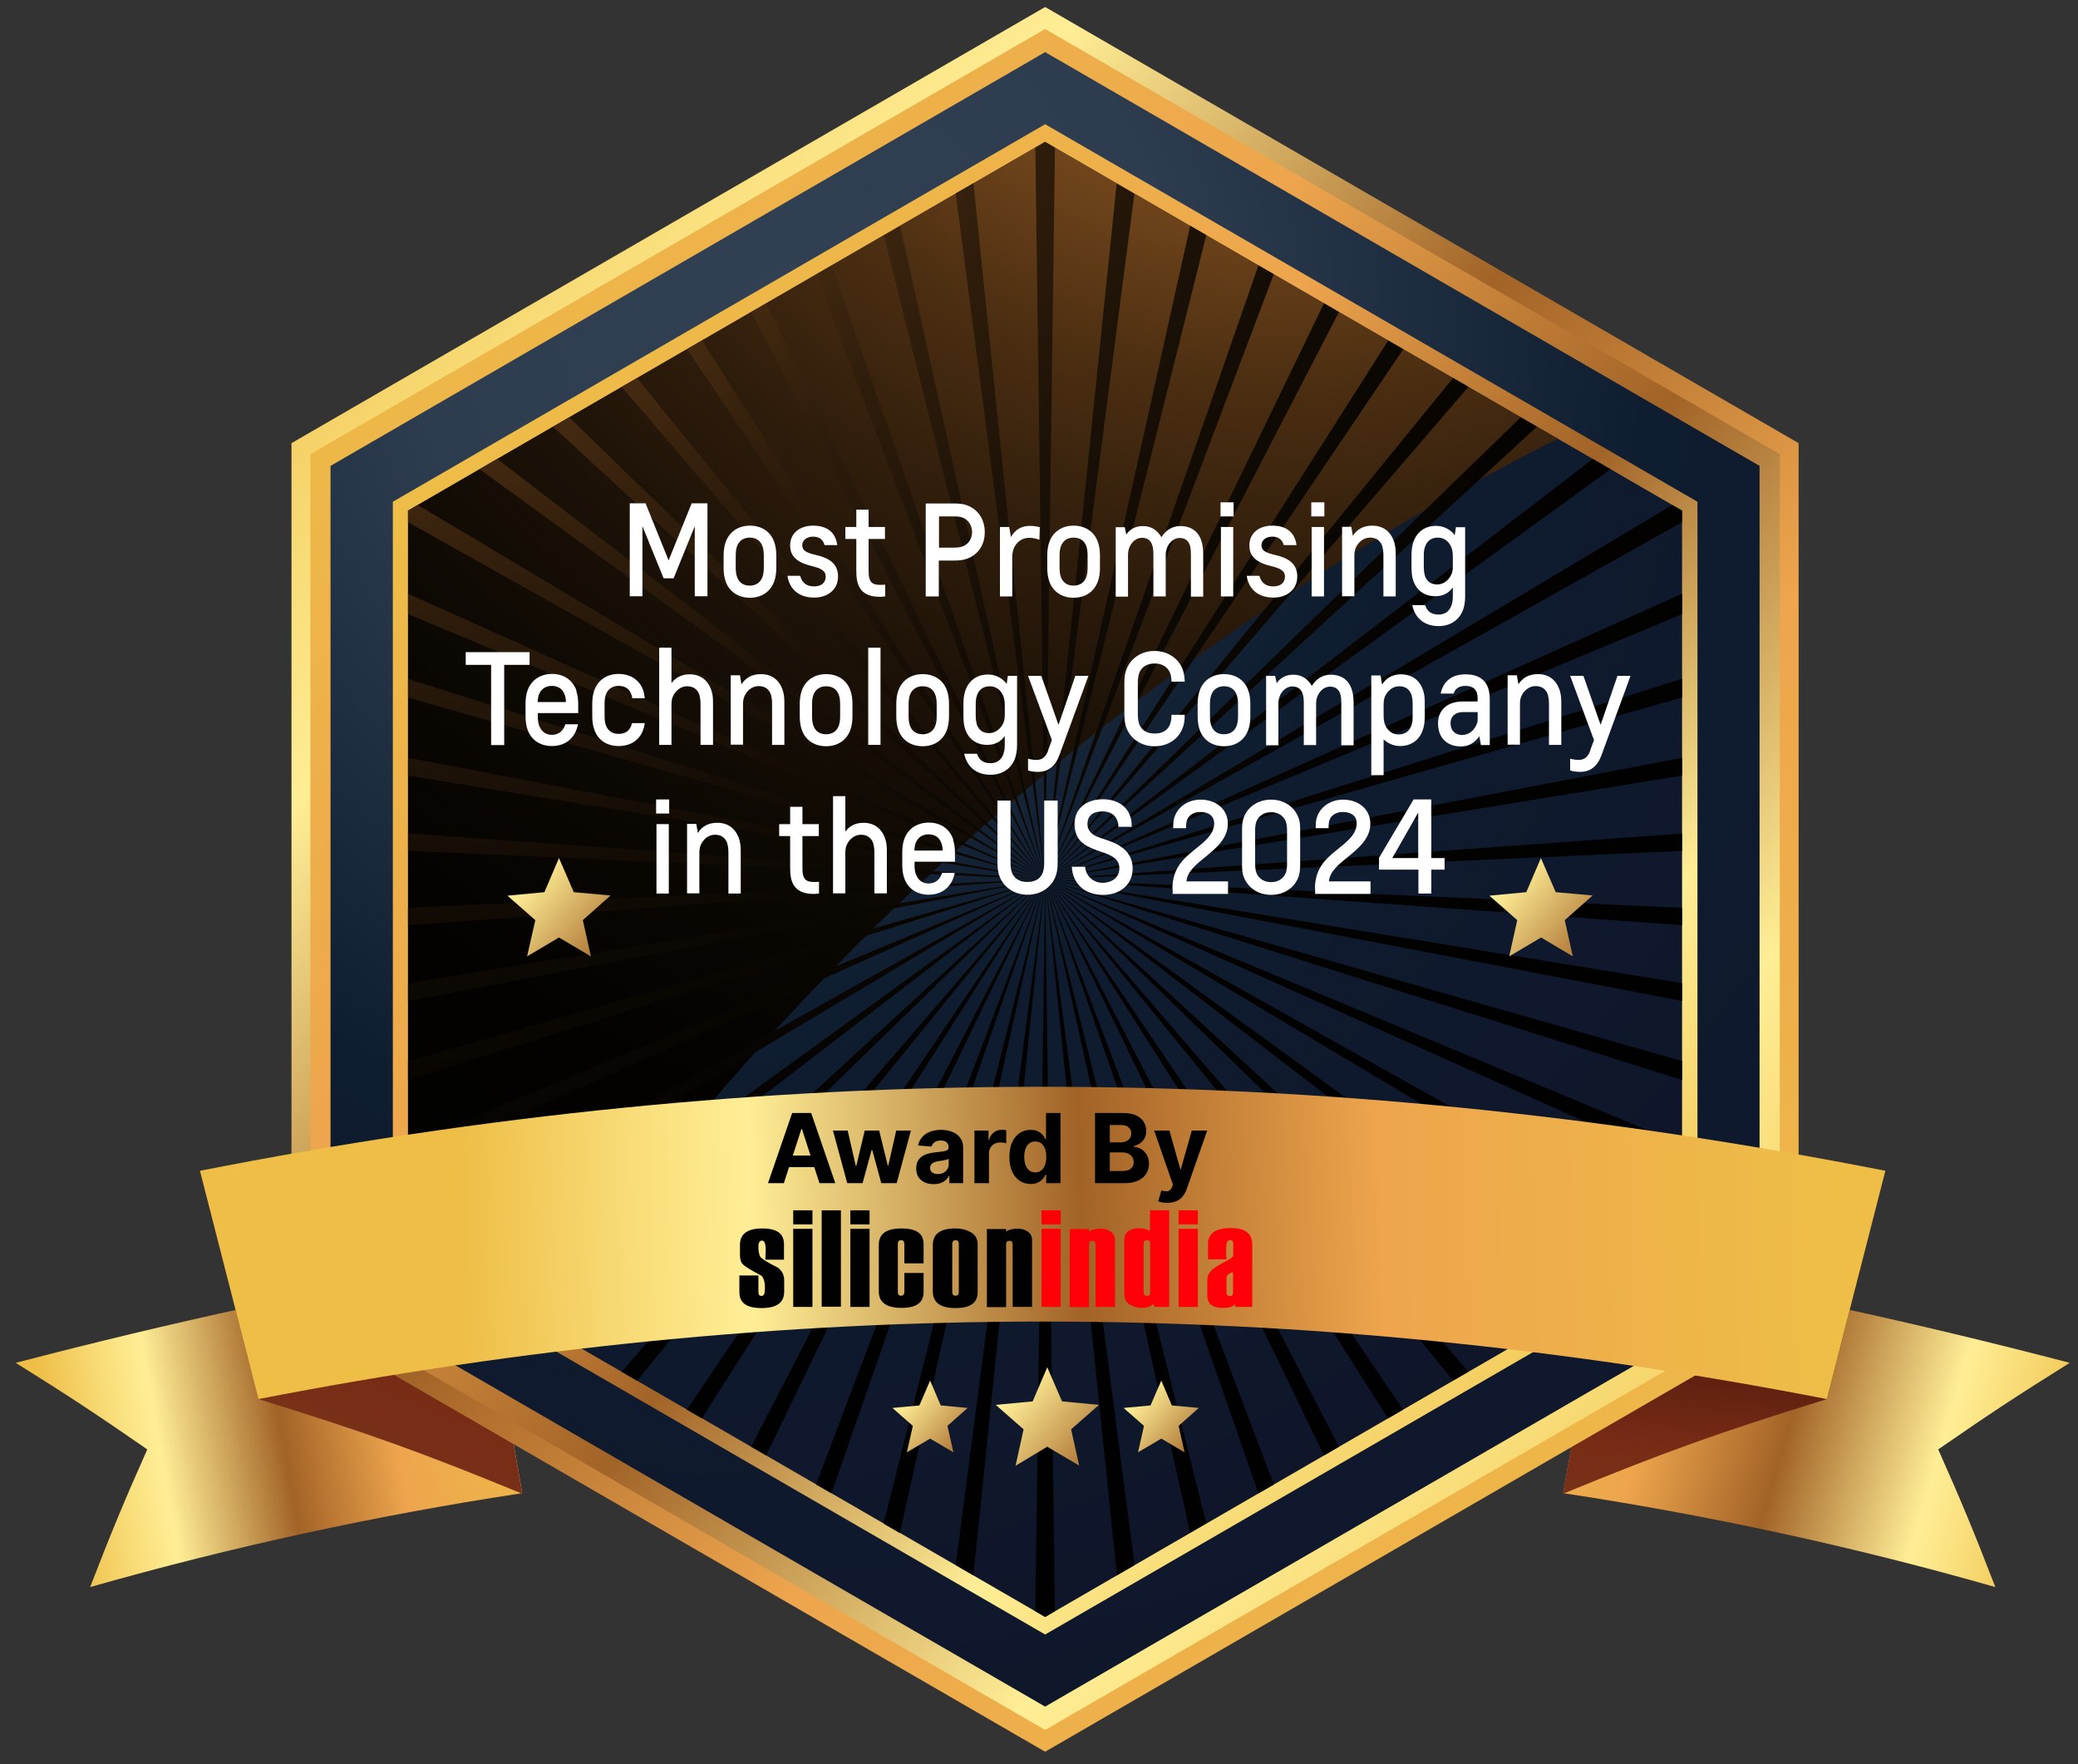
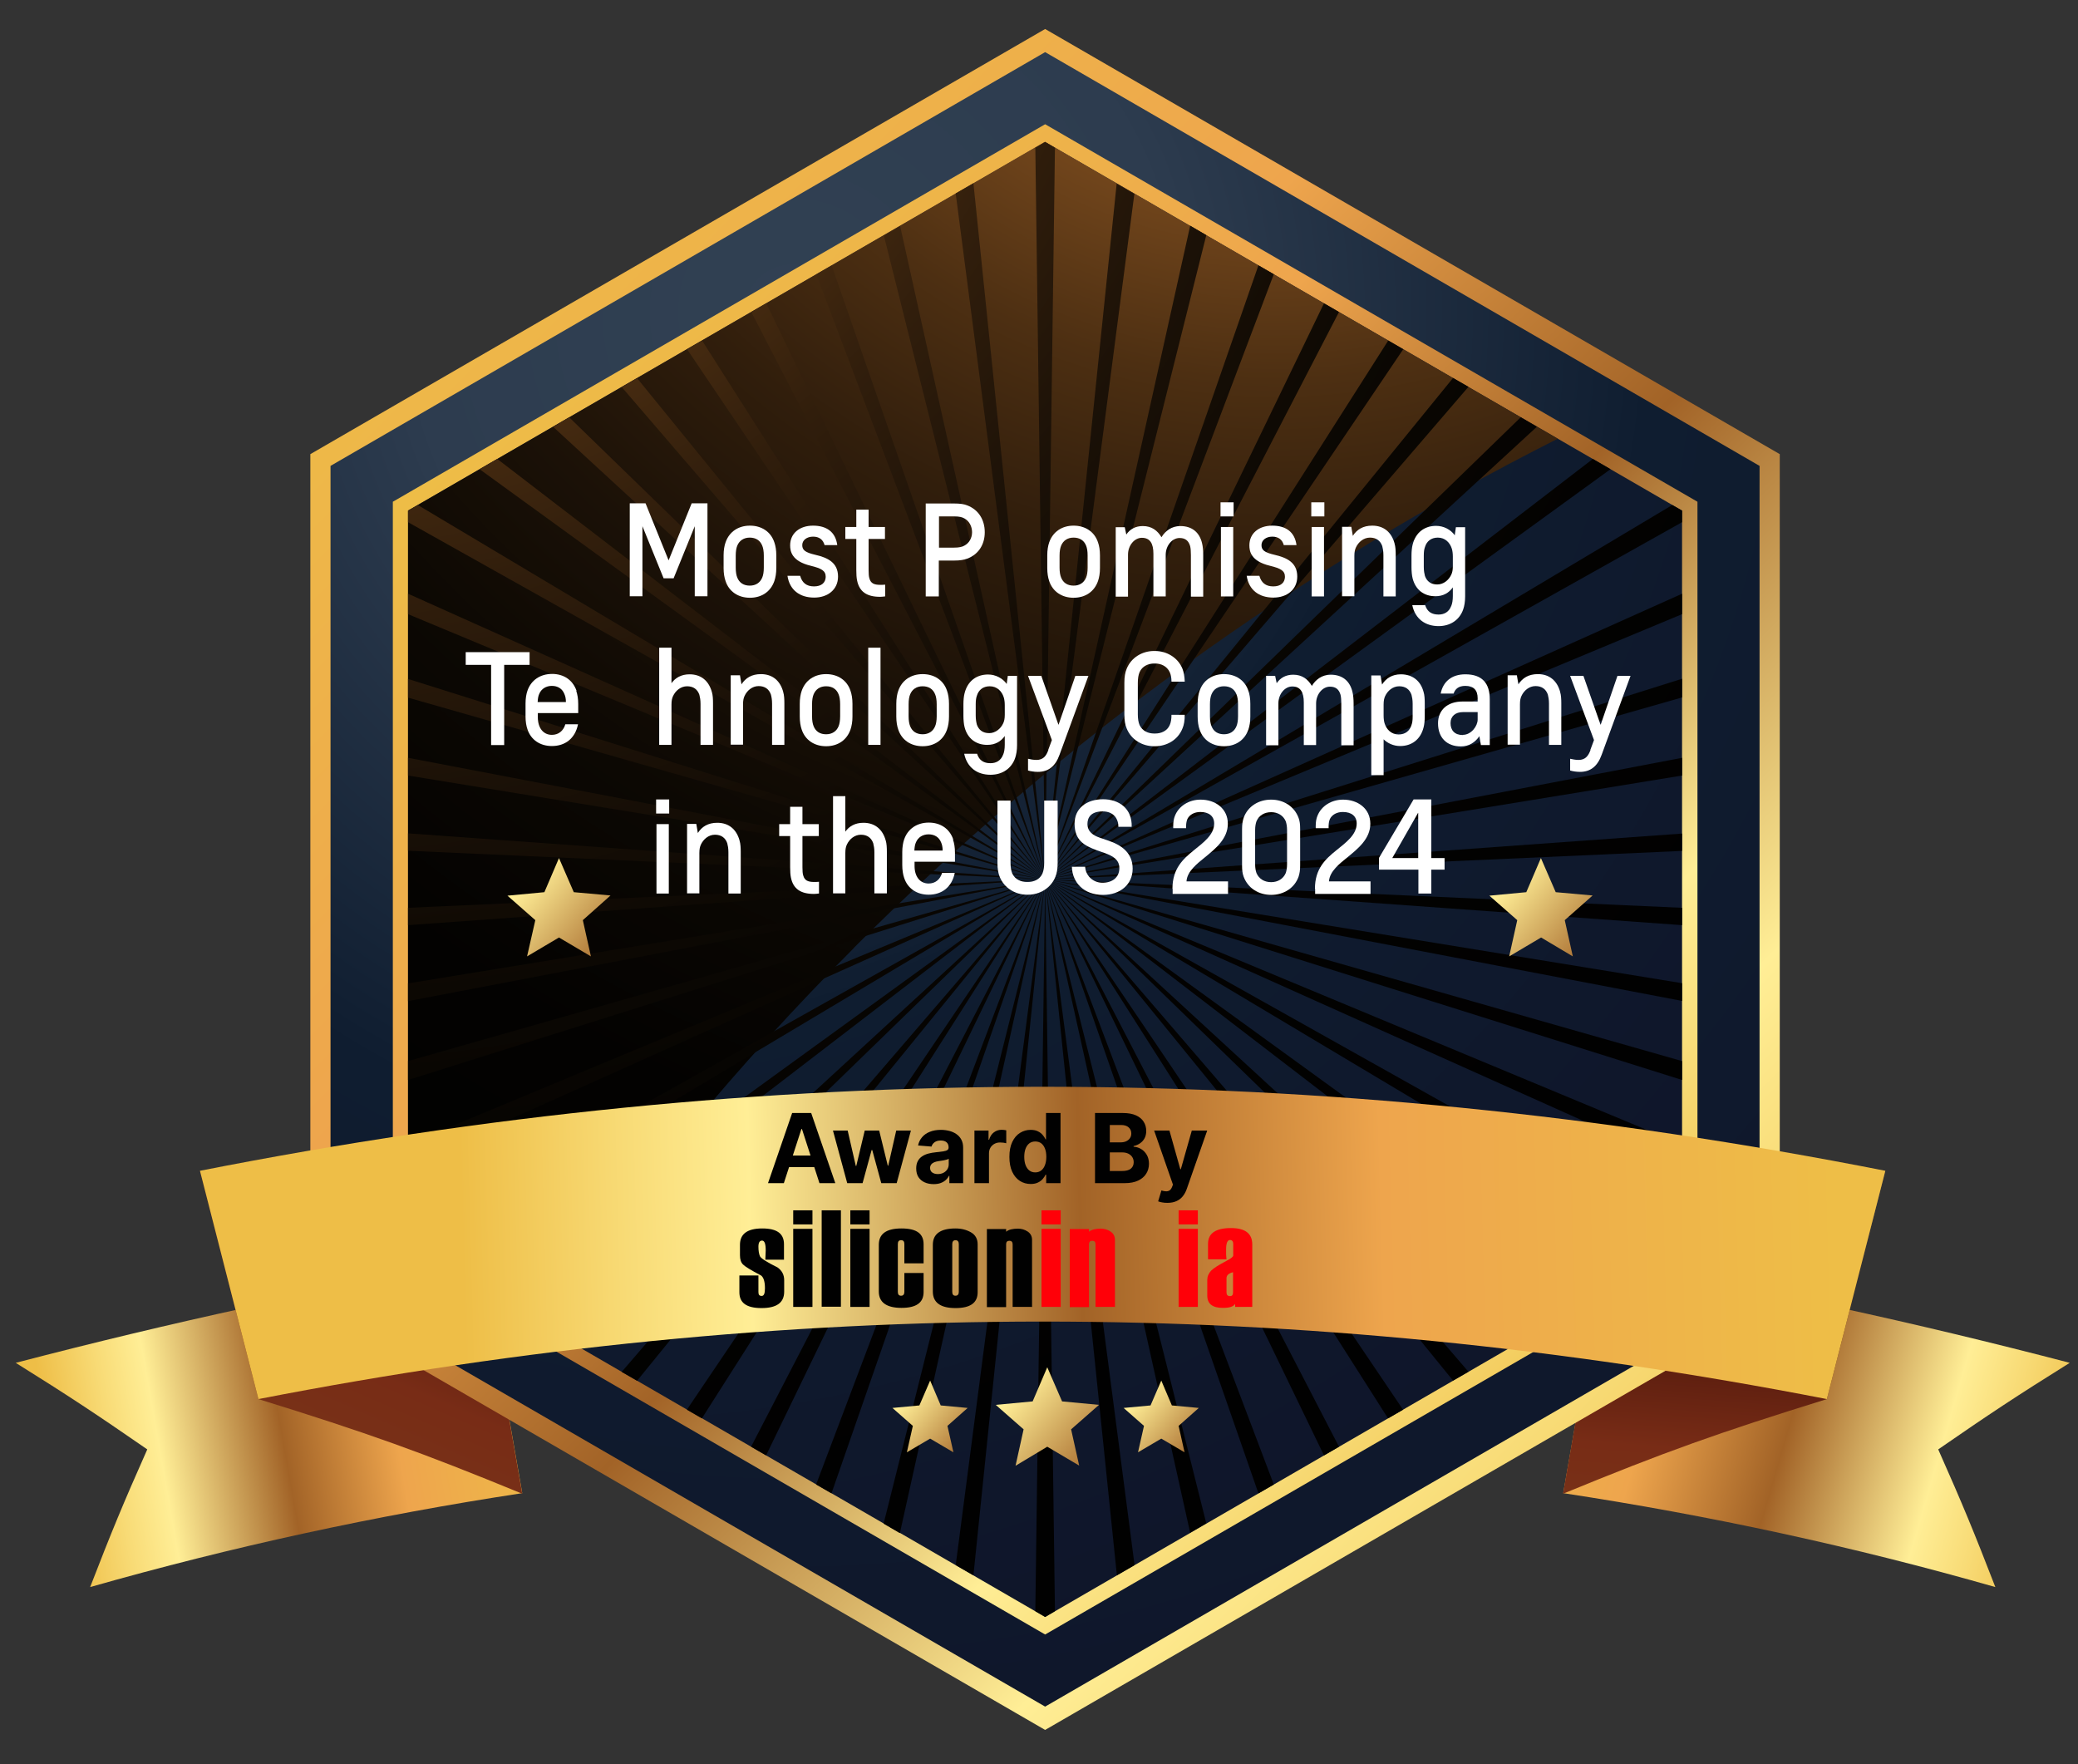
<svg xmlns="http://www.w3.org/2000/svg" width="86" height="73" viewBox="0 0 86 73" fill="none">
  <rect x="0" y="0" width="86" height="73" fill="#333333" stroke="none" />
  <g clip-path="url(#clip0_212_9182)">
    <path d="M21.614 61.789C15.566 62.707 9.589 64.007 3.731 65.675C4.614 63.393 5.084 62.252 6.095 59.978C3.97 58.51 2.887 57.792 0.651 56.396C7.074 54.72 13.377 53.348 19.935 52.207C20.604 56.037 20.946 57.952 21.614 61.789Z" fill="url(#paint0_linear_212_9182)" />
    <path d="M64.695 61.789C70.744 62.707 76.721 63.999 82.579 65.675C81.695 63.393 81.226 62.252 80.215 59.978C82.34 58.51 83.422 57.792 85.659 56.396C79.236 54.72 72.933 53.348 66.375 52.207C65.706 56.037 65.364 57.952 64.695 61.789Z" fill="url(#paint1_linear_212_9182)" />
    <path d="M21.614 61.813C17.404 60.082 15.216 59.3 10.695 57.896C9.724 54.114 9.246 52.231 8.275 48.449C13.091 49.782 15.43 50.548 19.935 52.231C20.604 56.061 20.946 57.976 21.614 61.813Z" fill="url(#paint2_linear_212_9182)" />
    <path d="M64.688 61.813C68.898 60.082 71.086 59.3 75.607 57.896C76.578 54.114 77.055 52.231 78.026 48.449C73.211 49.782 70.871 50.548 66.367 52.231C65.69 56.061 65.356 57.976 64.688 61.813Z" fill="url(#paint3_linear_212_9182)" />
-     <path d="M74.437 54.441L43.254 72.489L12.064 54.441V18.338L43.254 0.29L74.437 18.338V54.441Z" fill="url(#paint4_linear_212_9182)" />
    <path style="mix-blend-mode:screen" d="M12.844 18.793L43.254 1.2L73.657 18.793V53.986L43.254 71.587L12.844 53.986V18.793Z" fill="url(#paint5_linear_212_9182)" />
    <path d="M72.821 53.508L43.254 70.622L13.679 53.508V19.279L43.254 2.157L72.821 19.279V53.508Z" fill="url(#paint6_radial_212_9182)" />
    <path d="M16.258 20.763L43.254 5.141L70.251 20.763V52.016L43.254 67.638L16.258 52.016V20.763Z" fill="url(#paint7_linear_212_9182)" />
    <path d="M69.614 51.648L43.254 66.912L16.887 51.648V21.13L43.254 5.875L69.614 21.13V51.648Z" fill="url(#paint8_radial_212_9182)" />
    <path style="mix-blend-mode:screen" d="M35.335 39.226C43.907 30.633 53.776 23.548 64.472 18.154L43.246 5.867L16.887 21.13V51.649L22.378 54.824C26.206 49.271 30.536 44.037 35.343 39.226H35.335Z" fill="url(#paint9_radial_212_9182)" />
    <path style="mix-blend-mode:screen" d="M34.412 61.797L43.246 36.393L33.775 61.43L34.412 61.797ZM31.706 60.226L43.246 36.385L31.085 59.867L31.706 60.226ZM29.048 58.694L43.246 36.393L28.427 58.335L29.048 58.694ZM26.366 57.138L43.254 36.393L25.729 56.771L26.366 57.138ZM37.245 63.433L43.246 36.393L36.569 63.05L37.237 63.441L37.245 63.433ZM40.286 65.188L43.254 36.385L39.553 64.765L40.286 65.188ZM16.887 44.691L43.254 36.393L16.887 43.909V44.691ZM43.254 66.912L43.66 66.672L43.254 36.393L42.848 66.672L43.254 66.912ZM16.887 48.21L43.254 36.385L16.887 47.356V48.202V48.21ZM16.887 38.284L43.254 36.385L16.887 37.566V38.284ZM16.887 51.648L17.293 51.88L43.254 36.385L16.887 51.17V51.648ZM23.564 55.51L43.254 36.385L22.896 55.119L23.564 55.51ZM20.58 53.787L43.246 36.385L19.847 53.356L20.58 53.779V53.787ZM16.887 41.428L43.254 36.393L16.887 40.694V41.428ZM69.614 43.909L43.246 36.393L69.614 44.691V43.909ZM66.653 53.364L43.254 36.393L65.921 53.795L66.653 53.372V53.364ZM46.955 64.765L43.254 36.385L46.223 65.188L46.955 64.765ZM69.614 47.364L43.246 36.393L69.614 48.218V47.372V47.364ZM69.614 37.566L43.246 36.385L69.614 38.284V37.566ZM69.614 40.686L43.246 36.385L69.614 41.42V40.686ZM69.614 51.648V51.17L43.246 36.385L69.208 51.88L69.614 51.648ZM49.924 63.042L43.246 36.385L49.255 63.425L49.924 63.034V63.042ZM63.613 55.119L43.254 36.385L62.944 55.51L63.613 55.119ZM55.415 59.867L43.254 36.385L54.794 60.226L55.415 59.867ZM60.772 56.763L43.246 36.385L60.135 57.13L60.772 56.763ZM58.066 58.335L43.246 36.393L57.445 58.694L58.066 58.335ZM52.717 61.43L43.246 36.393L52.081 61.797L52.717 61.43ZM57.453 14.093L43.254 36.393L58.074 14.452L57.453 14.093ZM54.794 12.553L43.254 36.393L55.415 12.912L54.794 12.553ZM60.135 15.641L43.246 36.385L60.772 16.008L60.135 15.641ZM46.215 7.59L43.246 36.393L46.947 8.021L46.215 7.598V7.59ZM49.255 9.346L43.246 36.385L49.924 9.729L49.255 9.338V9.346ZM52.081 10.981L43.246 36.385L52.717 11.348L52.081 10.981ZM62.936 17.268L43.246 36.393L63.605 17.66L62.936 17.268ZM69.614 31.359L43.246 36.393L69.614 32.093V31.359ZM69.614 34.494L43.246 36.393L69.614 35.212V34.494ZM65.921 18.992L43.254 36.393L66.653 19.415L65.921 18.992ZM69.614 28.088L43.246 36.385L69.614 28.861V28.08V28.088ZM69.614 21.13L69.208 20.899L43.246 36.393L69.614 21.609V21.13ZM69.614 24.569L43.246 36.393L69.614 25.415V24.569ZM25.729 16.016L43.254 36.393L26.366 15.649L25.729 16.016ZM16.887 25.415L43.254 36.393L16.887 24.569V25.415ZM22.888 17.66L43.246 36.393L23.556 17.268L22.888 17.66ZM19.847 19.415L43.246 36.393L20.58 18.992L19.847 19.415ZM16.887 21.13V21.609L43.254 36.393L17.293 20.899L16.887 21.13ZM43.254 5.875L42.848 6.114L43.254 36.393L43.66 6.114L43.254 5.875ZM16.887 28.869L43.254 36.393L16.887 28.096V28.877V28.869ZM16.887 32.093L43.254 36.393L16.887 31.359V32.093ZM36.577 9.737L43.254 36.393L37.253 9.354L36.585 9.745L36.577 9.737ZM33.783 11.356L43.254 36.393L34.42 10.989L33.783 11.356ZM39.553 8.013L43.254 36.385L40.286 7.582L39.553 8.005V8.013ZM16.887 35.205L43.254 36.385L16.887 34.486V35.205ZM28.435 14.452L43.254 36.393L29.056 14.093L28.435 14.452ZM31.093 12.912L43.254 36.393L31.714 12.553L31.093 12.912Z" fill="url(#paint10_radial_212_9182)" />
    <path d="M65.093 39.577L63.78 38.795L62.459 39.577L62.793 38.077L61.639 37.064L63.167 36.92L63.772 35.508L64.385 36.92L65.913 37.056L64.759 38.077L65.093 39.577Z" fill="url(#paint11_linear_212_9182)" />
    <path d="M24.456 39.577L23.134 38.795L21.813 39.577L22.155 38.077L21.002 37.064L22.53 36.92L23.134 35.508L23.747 36.92L25.267 37.056L24.121 38.077L24.456 39.577Z" fill="url(#paint12_linear_212_9182)" />
    <path d="M44.663 60.648L43.342 59.867L42.029 60.656L42.363 59.148L41.209 58.135L42.737 57.992L43.342 56.579L43.955 57.992L45.483 58.135L44.329 59.148L44.663 60.648Z" fill="url(#paint13_linear_212_9182)" />
    <path d="M49.024 60.098L48.061 59.532L47.098 60.098L47.345 59.005L46.502 58.263L47.616 58.159L48.061 57.13L48.499 58.159L49.613 58.263L48.778 59.005L49.024 60.098Z" fill="url(#paint14_linear_212_9182)" />
    <path d="M39.458 60.098L38.495 59.532L37.532 60.098L37.779 59.005L36.935 58.263L38.049 58.159L38.495 57.13L38.933 58.159L40.047 58.263L39.211 59.005L39.458 60.098Z" fill="url(#paint15_linear_212_9182)" />
    <path d="M75.607 57.896C53.633 53.619 32.669 53.619 10.695 57.896C9.724 54.114 9.246 52.231 8.275 48.449C31.826 43.813 54.476 43.813 78.026 48.449C77.055 52.223 76.578 54.114 75.607 57.896Z" fill="url(#paint16_linear_212_9182)" />
    <path d="M27.886 23.931H27.464L26.588 21.776C26.588 21.776 26.588 21.944 26.588 22.072V24.673H26.063V20.827H26.716L27.671 23.189L28.626 20.827H29.279V24.673H28.753V22.072C28.753 21.944 28.753 21.776 28.753 21.776L27.878 23.931H27.886Z" fill="white" />
    <path d="M32.128 23.508C32.128 23.723 32.096 23.899 32.048 24.042C31.897 24.481 31.523 24.736 31.038 24.736C30.552 24.736 30.17 24.481 30.027 24.042C29.979 23.907 29.947 23.723 29.947 23.508V22.981C29.947 22.766 29.979 22.582 30.027 22.447C30.178 22.008 30.552 21.752 31.038 21.752C31.523 21.752 31.905 22.008 32.048 22.447C32.096 22.582 32.128 22.766 32.128 22.981V23.508ZM31.611 22.989C31.611 22.814 31.587 22.678 31.547 22.582C31.459 22.359 31.276 22.247 31.03 22.247C30.783 22.247 30.6 22.367 30.512 22.582C30.473 22.678 30.449 22.814 30.449 22.989V23.492C30.449 23.667 30.473 23.803 30.512 23.899C30.6 24.122 30.783 24.234 31.03 24.234C31.276 24.234 31.459 24.114 31.547 23.899C31.587 23.803 31.611 23.667 31.611 23.492V22.989Z" fill="white" />
    <path d="M32.701 22.566C32.701 22.072 33.091 21.752 33.648 21.752C34.205 21.752 34.579 22.008 34.651 22.558H34.126C34.062 22.327 33.903 22.207 33.648 22.207C33.393 22.207 33.202 22.351 33.202 22.558C33.202 22.766 33.33 22.861 33.736 22.957C34.261 23.077 34.683 23.284 34.683 23.859C34.683 24.401 34.253 24.729 33.696 24.729C33.091 24.729 32.677 24.409 32.59 23.827H33.115C33.194 24.114 33.377 24.266 33.688 24.266C33.998 24.266 34.165 24.114 34.173 23.875C34.173 23.619 34.006 23.524 33.553 23.412C32.757 23.221 32.701 22.806 32.701 22.566Z" fill="white" />
    <path d="M36.617 24.681C36.545 24.689 36.489 24.697 36.426 24.697C35.877 24.697 35.566 24.489 35.471 24.018C35.447 23.907 35.439 23.755 35.439 23.588V22.303H34.985V21.808H35.439V21.09H35.948V21.808H36.625V22.303H35.948V23.596C35.948 23.747 35.956 23.859 35.98 23.931C36.036 24.138 36.171 24.202 36.434 24.202C36.497 24.202 36.537 24.202 36.633 24.194V24.681H36.617Z" fill="white" />
    <path d="M38.853 23.189V24.681H38.312V20.835H39.474C39.736 20.835 39.896 20.859 40.031 20.915C40.477 21.082 40.755 21.489 40.755 22.024C40.755 22.558 40.477 22.949 40.031 23.117C39.896 23.165 39.744 23.197 39.474 23.197H38.853V23.189ZM39.474 22.662C39.705 22.662 39.824 22.63 39.919 22.574C40.111 22.471 40.23 22.263 40.23 22.024C40.23 21.784 40.111 21.561 39.919 21.457C39.824 21.401 39.712 21.369 39.474 21.369H38.861V22.662H39.474Z" fill="white" />
-     <path d="M43.016 22.335C42.88 22.287 42.745 22.255 42.594 22.255C42.204 22.255 41.893 22.574 41.893 23.037V24.681H41.384V21.808H41.766L41.838 22.223C42.021 21.912 42.267 21.761 42.634 21.761C42.769 21.761 42.92 21.784 43.032 21.816L43.016 22.343V22.335Z" fill="white" />
    <path d="M45.523 23.508C45.523 23.723 45.491 23.899 45.443 24.042C45.292 24.481 44.918 24.736 44.432 24.736C43.947 24.736 43.565 24.481 43.421 24.042C43.374 23.907 43.342 23.723 43.342 23.508V22.981C43.342 22.766 43.374 22.582 43.421 22.447C43.573 22.008 43.947 21.752 44.432 21.752C44.918 21.752 45.3 22.008 45.443 22.447C45.491 22.582 45.523 22.766 45.523 22.981V23.508ZM45.013 22.989C45.013 22.814 44.989 22.678 44.95 22.582C44.862 22.359 44.679 22.247 44.432 22.247C44.185 22.247 44.002 22.367 43.915 22.582C43.875 22.678 43.851 22.814 43.851 22.989V23.492C43.851 23.667 43.875 23.803 43.915 23.899C44.002 24.122 44.185 24.234 44.432 24.234C44.679 24.234 44.862 24.114 44.95 23.899C44.989 23.803 45.013 23.667 45.013 23.492V22.989Z" fill="white" />
    <path d="M48.244 24.681H47.735V22.918C47.735 22.495 47.6 22.255 47.257 22.255C46.947 22.255 46.684 22.574 46.684 22.949V24.689H46.175V21.816H46.549L46.613 22.12C46.764 21.896 46.995 21.769 47.297 21.769C47.663 21.769 47.902 21.952 48.069 22.231C48.228 21.968 48.491 21.769 48.849 21.769C49.343 21.769 49.645 22.04 49.748 22.479C49.78 22.606 49.796 22.774 49.796 22.957V24.689H49.287V22.973C49.287 22.822 49.279 22.694 49.255 22.598C49.191 22.383 49.064 22.263 48.817 22.263C48.507 22.263 48.244 22.582 48.244 22.957V24.697V24.681Z" fill="white" />
    <path d="M50.513 20.787H51.054V21.37H50.513V20.787ZM50.529 21.808H51.038V24.681H50.529V21.808Z" fill="white" />
    <path d="M51.707 22.566C51.707 22.072 52.097 21.752 52.654 21.752C53.211 21.752 53.585 22.008 53.657 22.558H53.131C53.068 22.327 52.908 22.207 52.654 22.207C52.399 22.207 52.208 22.351 52.208 22.558C52.208 22.766 52.335 22.861 52.741 22.957C53.267 23.077 53.688 23.284 53.688 23.859C53.688 24.401 53.259 24.729 52.702 24.729C52.097 24.729 51.683 24.409 51.595 23.827H52.12C52.2 24.114 52.383 24.266 52.694 24.266C53.004 24.266 53.171 24.114 53.179 23.875C53.179 23.619 53.012 23.524 52.558 23.412C51.762 23.221 51.707 22.806 51.707 22.566Z" fill="white" />
    <path d="M54.269 20.787H54.81V21.37H54.269V20.787ZM54.285 21.808H54.795V24.681H54.285V21.808Z" fill="white" />
    <path d="M57.715 22.494C57.755 22.614 57.763 22.806 57.763 22.957V24.681H57.254V22.973C57.254 22.806 57.23 22.694 57.206 22.598C57.127 22.375 56.959 22.247 56.697 22.247C56.434 22.247 56.219 22.431 56.116 22.654C56.076 22.742 56.052 22.837 56.052 23.005V24.673H55.543V21.8H55.925L55.988 22.175C56.156 21.912 56.41 21.752 56.792 21.752C57.27 21.752 57.588 22.024 57.715 22.486V22.494Z" fill="white" />
    <path d="M60.063 25.072C60.103 24.976 60.127 24.84 60.127 24.665V24.601C60.127 24.473 60.127 24.306 60.127 24.306C59.968 24.529 59.737 24.673 59.403 24.673C58.925 24.673 58.583 24.401 58.464 23.939C58.432 23.819 58.416 23.628 58.416 23.476V22.997C58.416 22.822 58.432 22.654 58.464 22.534C58.591 22.024 58.965 21.761 59.434 21.761C59.745 21.761 60.039 21.912 60.206 22.151L60.254 21.816H60.636V24.681C60.636 24.896 60.604 25.08 60.557 25.215C60.406 25.654 60.023 25.909 59.538 25.909C58.989 25.909 58.567 25.614 58.448 25.04H58.981C59.068 25.319 59.259 25.431 59.538 25.431C59.785 25.431 59.968 25.311 60.055 25.088L60.063 25.072ZM60.127 23.029C60.127 22.901 60.111 22.79 60.087 22.71C60.008 22.455 59.809 22.247 59.506 22.247C59.228 22.247 59.044 22.399 58.973 22.638C58.941 22.726 58.925 22.83 58.925 22.989V23.46C58.925 23.628 58.949 23.739 58.973 23.835C59.053 24.058 59.22 24.186 59.482 24.186C59.745 24.186 59.96 24.003 60.063 23.779C60.103 23.691 60.127 23.596 60.127 23.428V23.037V23.029Z" fill="white" />
    <path d="M21.917 26.987V27.513H20.866V30.832H20.325V27.513H19.274V26.987H21.909H21.917Z" fill="white" />
    <path d="M23.851 28.598C23.898 28.734 23.93 28.917 23.93 29.133V29.508H22.259V29.683C22.259 30.122 22.482 30.409 22.84 30.409C23.11 30.409 23.317 30.25 23.397 29.971H23.922C23.803 30.561 23.389 30.872 22.84 30.872C22.354 30.872 21.972 30.617 21.829 30.178C21.781 30.042 21.75 29.859 21.75 29.643V29.117C21.75 28.901 21.781 28.718 21.829 28.582C21.98 28.143 22.362 27.888 22.848 27.888C23.333 27.888 23.707 28.143 23.859 28.582L23.851 28.598ZM22.259 29.053H23.421C23.421 28.909 23.397 28.806 23.357 28.718C23.27 28.495 23.079 28.383 22.84 28.383C22.601 28.383 22.402 28.503 22.315 28.718C22.275 28.806 22.259 28.909 22.251 29.053H22.259Z" fill="white" />
-     <path d="M26.159 29.923H26.684C26.668 30.026 26.652 30.114 26.62 30.194C26.469 30.633 26.095 30.872 25.602 30.872C25.108 30.872 24.734 30.617 24.591 30.178C24.543 30.042 24.511 29.859 24.511 29.643V29.117C24.511 28.901 24.543 28.718 24.591 28.582C24.742 28.143 25.116 27.888 25.602 27.888C26.087 27.888 26.469 28.136 26.62 28.566C26.652 28.662 26.668 28.766 26.684 28.893H26.167C26.159 28.822 26.143 28.758 26.119 28.71C26.031 28.487 25.848 28.383 25.602 28.383C25.355 28.383 25.172 28.503 25.084 28.718C25.044 28.814 25.021 28.949 25.021 29.125V29.628C25.021 29.803 25.044 29.939 25.084 30.034C25.172 30.258 25.355 30.369 25.602 30.369C25.848 30.369 26.031 30.266 26.119 30.042C26.135 30.011 26.151 29.963 26.159 29.907V29.923Z" fill="white" />
    <path d="M28.992 30.832V29.125C28.992 28.957 28.968 28.846 28.944 28.75C28.865 28.526 28.698 28.399 28.435 28.399C28.172 28.399 27.957 28.582 27.854 28.806C27.814 28.893 27.79 28.989 27.79 29.157V30.824H27.281V26.803H27.79V27.976C27.79 28.104 27.79 28.271 27.79 28.271C27.95 28.048 28.196 27.904 28.538 27.904C29.016 27.904 29.334 28.175 29.462 28.638C29.502 28.758 29.509 28.949 29.509 29.101V30.824H29L28.992 30.832Z" fill="white" />
    <path d="M32.414 28.638C32.454 28.758 32.462 28.949 32.462 29.101V30.824H31.953V29.117C31.953 28.949 31.929 28.837 31.905 28.742C31.826 28.518 31.658 28.391 31.396 28.391C31.133 28.391 30.918 28.574 30.815 28.798C30.775 28.885 30.751 28.981 30.751 29.149V30.816H30.242V27.944H30.624L30.687 28.319C30.855 28.056 31.109 27.896 31.491 27.896C31.969 27.896 32.287 28.167 32.414 28.63V28.638Z" fill="white" />
    <path d="M35.28 29.651C35.28 29.867 35.248 30.042 35.2 30.186C35.049 30.625 34.675 30.88 34.189 30.88C33.704 30.88 33.322 30.625 33.178 30.186C33.131 30.05 33.099 29.867 33.099 29.651V29.125C33.099 28.909 33.131 28.726 33.178 28.59C33.33 28.151 33.704 27.896 34.189 27.896C34.675 27.896 35.057 28.151 35.2 28.59C35.248 28.726 35.28 28.909 35.28 29.125V29.651ZM34.77 29.141C34.77 28.965 34.746 28.829 34.707 28.734C34.619 28.51 34.436 28.399 34.189 28.399C33.943 28.399 33.76 28.518 33.672 28.734C33.632 28.829 33.608 28.965 33.608 29.141V29.643C33.608 29.819 33.632 29.954 33.672 30.05C33.76 30.274 33.943 30.385 34.189 30.385C34.436 30.385 34.619 30.266 34.707 30.05C34.746 29.954 34.77 29.819 34.77 29.643V29.141Z" fill="white" />
    <path d="M35.932 26.803H36.441V30.824H35.932V26.803Z" fill="white" />
    <path d="M39.275 29.651C39.275 29.867 39.243 30.042 39.195 30.186C39.044 30.625 38.67 30.88 38.185 30.88C37.699 30.88 37.317 30.625 37.174 30.186C37.126 30.05 37.094 29.867 37.094 29.651V29.125C37.094 28.909 37.126 28.726 37.174 28.59C37.325 28.151 37.699 27.896 38.185 27.896C38.67 27.896 39.052 28.151 39.195 28.59C39.243 28.726 39.275 28.909 39.275 29.125V29.651ZM38.766 29.141C38.766 28.965 38.742 28.829 38.702 28.734C38.614 28.51 38.431 28.399 38.185 28.399C37.938 28.399 37.755 28.518 37.667 28.734C37.627 28.829 37.604 28.965 37.604 29.141V29.643C37.604 29.819 37.627 29.954 37.667 30.05C37.755 30.274 37.938 30.385 38.185 30.385C38.431 30.385 38.614 30.266 38.702 30.05C38.742 29.954 38.766 29.819 38.766 29.643V29.141Z" fill="white" />
    <path d="M41.519 31.223C41.559 31.128 41.583 30.992 41.583 30.816V30.753C41.583 30.625 41.583 30.457 41.583 30.457C41.424 30.681 41.193 30.824 40.859 30.824C40.381 30.824 40.039 30.553 39.92 30.09C39.888 29.971 39.872 29.779 39.872 29.628V29.149C39.872 28.973 39.888 28.806 39.92 28.686C40.047 28.175 40.421 27.912 40.891 27.912C41.201 27.912 41.495 28.064 41.663 28.303L41.71 27.968H42.092V30.832C42.092 31.048 42.06 31.231 42.013 31.367C41.861 31.806 41.48 32.061 40.994 32.061C40.445 32.061 40.023 31.766 39.904 31.191H40.437C40.525 31.471 40.715 31.582 40.994 31.582C41.241 31.582 41.424 31.463 41.511 31.239L41.519 31.223ZM41.583 29.181C41.583 29.053 41.567 28.941 41.543 28.862C41.464 28.606 41.265 28.399 40.962 28.399C40.684 28.399 40.501 28.55 40.429 28.79C40.397 28.878 40.381 28.981 40.381 29.141V29.612C40.381 29.779 40.405 29.891 40.429 29.987C40.508 30.21 40.676 30.338 40.938 30.338C41.201 30.338 41.416 30.154 41.519 29.931C41.559 29.843 41.583 29.747 41.583 29.58V29.189V29.181Z" fill="white" />
    <path d="M43.382 31.032L43.533 30.625L42.546 27.968H43.095L43.803 29.986H43.811L44.504 27.968H45.045L43.851 31.231C43.676 31.718 43.382 31.941 42.952 31.941C42.801 31.941 42.657 31.917 42.546 31.885V31.399C42.657 31.422 42.761 31.447 42.896 31.447C43.175 31.447 43.302 31.279 43.389 31.032H43.382Z" fill="white" />
    <path d="M48.483 29.58H49.032C49.032 29.819 49 30.003 48.937 30.146C48.746 30.625 48.284 30.88 47.799 30.88H47.759C47.281 30.88 46.82 30.617 46.629 30.146C46.565 29.994 46.533 29.811 46.533 29.564V28.255C46.533 28.008 46.565 27.824 46.629 27.673C46.82 27.202 47.281 26.939 47.759 26.939H47.799C48.276 26.939 48.746 27.202 48.937 27.673C48.992 27.816 49.024 27.992 49.032 28.207H48.483C48.483 28.056 48.459 27.92 48.411 27.816C48.292 27.561 48.045 27.457 47.807 27.457H47.767C47.528 27.457 47.273 27.561 47.162 27.816C47.114 27.928 47.09 28.08 47.09 28.255V29.564C47.09 29.739 47.114 29.891 47.162 30.003C47.281 30.258 47.528 30.354 47.767 30.354H47.807C48.045 30.354 48.3 30.258 48.411 30.003C48.459 29.899 48.483 29.755 48.483 29.58Z" fill="white" />
    <path d="M51.746 29.651C51.746 29.867 51.715 30.042 51.667 30.186C51.516 30.625 51.142 30.88 50.656 30.88C50.17 30.88 49.788 30.625 49.645 30.186C49.597 30.05 49.566 29.867 49.566 29.651V29.125C49.566 28.909 49.597 28.726 49.645 28.59C49.797 28.151 50.17 27.896 50.656 27.896C51.142 27.896 51.523 28.151 51.667 28.59C51.715 28.726 51.746 28.909 51.746 29.125V29.651ZM51.237 29.141C51.237 28.965 51.213 28.829 51.173 28.734C51.086 28.51 50.903 28.399 50.656 28.399C50.409 28.399 50.226 28.518 50.139 28.734C50.099 28.829 50.075 28.965 50.075 29.141V29.643C50.075 29.819 50.099 29.954 50.139 30.05C50.226 30.274 50.409 30.385 50.656 30.385C50.903 30.385 51.086 30.266 51.173 30.05C51.213 29.954 51.237 29.819 51.237 29.643V29.141Z" fill="white" />
    <path d="M54.468 30.832H53.959V29.069C53.959 28.646 53.824 28.407 53.481 28.407C53.171 28.407 52.908 28.726 52.908 29.101V30.84H52.399V27.968H52.773L52.837 28.271C52.988 28.048 53.219 27.92 53.521 27.92C53.887 27.92 54.126 28.103 54.293 28.383C54.452 28.119 54.715 27.92 55.073 27.92C55.566 27.92 55.869 28.191 55.972 28.63C56.004 28.758 56.02 28.925 56.02 29.109V30.84H55.511V29.125C55.511 28.973 55.503 28.845 55.479 28.75C55.415 28.534 55.288 28.415 55.041 28.415C54.731 28.415 54.468 28.734 54.468 29.109V30.848V30.832Z" fill="white" />
    <path d="M57.262 30.585C57.262 30.585 57.262 30.752 57.262 30.88V32.077H56.752V27.952H57.135L57.198 28.327C57.365 28.064 57.62 27.904 57.978 27.904C58.456 27.904 58.798 28.175 58.917 28.638C58.957 28.758 58.965 28.949 58.965 29.101V29.635C58.965 29.811 58.949 29.979 58.917 30.098C58.79 30.609 58.416 30.872 57.946 30.872C57.668 30.872 57.413 30.752 57.246 30.577L57.262 30.585ZM57.262 29.611C57.262 29.739 57.278 29.851 57.302 29.931C57.381 30.186 57.58 30.393 57.883 30.393C58.161 30.393 58.344 30.242 58.416 30.002C58.448 29.915 58.464 29.811 58.464 29.651V29.125C58.464 28.957 58.44 28.846 58.416 28.75C58.336 28.526 58.169 28.399 57.907 28.399C57.644 28.399 57.429 28.582 57.325 28.806C57.286 28.893 57.262 28.989 57.262 29.157V29.604V29.611Z" fill="white" />
    <path d="M59.626 28.694C59.721 28.215 60.071 27.904 60.644 27.904C61.337 27.904 61.655 28.271 61.655 28.933V30.832H61.289L61.225 30.465C61.05 30.721 60.795 30.888 60.461 30.888C59.888 30.888 59.514 30.537 59.514 29.931C59.514 29.396 59.888 29.029 60.533 29.029H61.154V28.893C61.154 28.558 60.986 28.383 60.644 28.383C60.366 28.383 60.222 28.51 60.159 28.702H59.626V28.694ZM60.541 30.409C60.891 30.409 61.154 30.042 61.154 29.779V29.468H60.541C60.238 29.468 60.032 29.635 60.032 29.923C60.032 30.218 60.199 30.417 60.541 30.417V30.409Z" fill="white" />
    <path d="M64.568 28.638C64.608 28.758 64.616 28.949 64.616 29.101V30.824H64.106V29.117C64.106 28.949 64.082 28.837 64.059 28.742C63.979 28.518 63.812 28.391 63.549 28.391C63.287 28.391 63.072 28.574 62.968 28.798C62.928 28.885 62.905 28.981 62.905 29.149V30.816H62.395V27.944H62.777L62.841 28.319C63.008 28.056 63.263 27.896 63.645 27.896C64.122 27.896 64.441 28.167 64.568 28.63V28.638Z" fill="white" />
    <path d="M65.818 31.032L65.969 30.625L64.982 27.968H65.531L66.239 29.986H66.247L66.94 27.968H67.481L66.287 31.231C66.112 31.718 65.818 31.941 65.388 31.941C65.237 31.941 65.093 31.917 64.982 31.885V31.399C65.093 31.422 65.197 31.447 65.332 31.447C65.611 31.447 65.738 31.279 65.826 31.032H65.818Z" fill="white" />
    <path d="M27.154 33.082H27.695V33.665H27.154V33.082ZM27.169 34.103H27.679V36.976H27.169V34.103Z" fill="white" />
    <path d="M30.608 34.79C30.648 34.909 30.656 35.101 30.656 35.252V36.976H30.146V35.268C30.146 35.101 30.122 34.989 30.098 34.893C30.019 34.67 29.852 34.542 29.589 34.542C29.326 34.542 29.112 34.726 29.008 34.949C28.968 35.037 28.944 35.133 28.944 35.3V36.968H28.435V34.096H28.817L28.881 34.471C29.048 34.207 29.303 34.048 29.685 34.048C30.162 34.048 30.48 34.319 30.608 34.782V34.79Z" fill="white" />
    <path d="M33.879 36.976C33.807 36.984 33.752 36.992 33.688 36.992C33.139 36.992 32.828 36.784 32.733 36.314C32.709 36.202 32.701 36.05 32.701 35.883V34.598H32.247V34.104H32.701V33.386H33.21V34.104H33.887V34.598H33.21V35.891C33.21 36.042 33.218 36.154 33.242 36.226C33.298 36.433 33.433 36.497 33.696 36.497C33.76 36.497 33.799 36.497 33.895 36.489V36.976H33.879Z" fill="white" />
    <path d="M36.187 36.976V35.268C36.187 35.101 36.163 34.989 36.139 34.893C36.06 34.67 35.892 34.542 35.63 34.542C35.367 34.542 35.152 34.726 35.049 34.949C35.009 35.037 34.985 35.133 34.985 35.3V36.968H34.476V32.947H34.985V34.119C34.985 34.247 34.985 34.415 34.985 34.415C35.144 34.191 35.391 34.048 35.733 34.048C36.211 34.048 36.529 34.319 36.657 34.782C36.696 34.901 36.704 35.093 36.704 35.244V36.968H36.195L36.187 36.976Z" fill="white" />
    <path d="M39.442 34.75C39.49 34.885 39.522 35.069 39.522 35.284V35.659H37.85V35.835C37.85 36.274 38.073 36.561 38.431 36.561C38.702 36.561 38.909 36.401 38.988 36.122H39.514C39.394 36.712 38.98 37.024 38.431 37.024C37.946 37.024 37.564 36.768 37.42 36.329C37.373 36.194 37.341 36.01 37.341 35.795V35.268C37.341 35.053 37.373 34.869 37.42 34.734C37.572 34.295 37.954 34.04 38.439 34.04C38.925 34.04 39.299 34.295 39.45 34.734L39.442 34.75ZM37.85 35.197H39.012C39.012 35.053 38.988 34.949 38.949 34.861C38.861 34.638 38.67 34.526 38.431 34.526C38.192 34.526 37.993 34.646 37.906 34.861C37.866 34.949 37.85 35.053 37.842 35.197H37.85Z" fill="white" />
    <path d="M43.23 33.13H43.772V35.707C43.772 35.955 43.74 36.138 43.676 36.29C43.485 36.76 43.023 37.024 42.546 37.024H42.506C42.029 37.024 41.567 36.76 41.376 36.29C41.312 36.138 41.281 35.955 41.281 35.707V33.13H41.822V35.707C41.822 35.883 41.846 36.034 41.893 36.146C42.013 36.401 42.26 36.497 42.498 36.497H42.538C42.777 36.497 43.032 36.401 43.143 36.146C43.191 36.034 43.215 35.883 43.215 35.707V33.13H43.23Z" fill="white" />
    <path d="M46.287 34.223C46.287 33.888 46.096 33.577 45.634 33.577C45.133 33.577 45.005 33.848 45.005 34.096C45.005 34.423 45.252 34.574 45.507 34.662L45.857 34.782C46.406 34.965 46.876 35.284 46.876 35.947C46.876 36.609 46.35 37.032 45.65 37.032C44.838 37.032 44.377 36.505 44.361 35.867H44.91C44.926 36.218 45.22 36.529 45.626 36.529C46.032 36.529 46.326 36.313 46.326 35.923C46.326 35.556 46.024 35.412 45.722 35.3L45.379 35.181C44.902 34.997 44.472 34.798 44.472 34.08C44.472 33.441 44.981 33.074 45.65 33.074C46.319 33.074 46.86 33.465 46.836 34.215H46.287V34.223Z" fill="white" />
    <path d="M48.523 36.776C48.523 35.946 48.961 35.547 49.406 35.188C49.788 34.877 50.25 34.55 50.25 34.079C50.25 33.768 50.027 33.601 49.677 33.601C49.43 33.601 49.231 33.712 49.144 33.888C49.112 33.96 49.088 34.063 49.088 34.183V34.271H48.555V34.183C48.555 34.016 48.579 33.872 48.626 33.76C48.786 33.353 49.207 33.09 49.685 33.09C50.306 33.09 50.815 33.465 50.815 34.087C50.815 34.71 50.306 35.117 49.868 35.476C49.566 35.723 49.128 36.05 49.104 36.473H50.823V36.992H48.531V36.784L48.523 36.776Z" fill="white" />
    <path d="M51.404 34.311C51.404 34.103 51.428 33.976 51.468 33.848C51.635 33.369 52.089 33.09 52.606 33.09C53.123 33.09 53.569 33.369 53.744 33.848C53.792 33.976 53.808 34.111 53.808 34.311V35.811C53.808 36.018 53.784 36.146 53.744 36.274C53.577 36.752 53.123 37.032 52.606 37.032C52.089 37.032 51.643 36.752 51.468 36.274C51.42 36.146 51.404 36.01 51.404 35.811V34.311ZM53.266 34.343C53.266 34.199 53.242 34.072 53.211 33.984C53.107 33.744 52.884 33.609 52.606 33.609C52.327 33.609 52.104 33.744 52.001 33.984C51.969 34.072 51.945 34.199 51.945 34.343V35.771C51.945 35.914 51.969 36.042 52.001 36.13C52.104 36.369 52.327 36.505 52.606 36.505C52.884 36.505 53.107 36.369 53.211 36.13C53.242 36.042 53.266 35.914 53.266 35.771V34.343Z" fill="white" />
    <path d="M54.42 36.776C54.42 35.946 54.858 35.547 55.304 35.188C55.686 34.877 56.148 34.55 56.148 34.079C56.148 33.768 55.925 33.601 55.574 33.601C55.328 33.601 55.129 33.712 55.041 33.888C55.009 33.96 54.986 34.063 54.986 34.183V34.271H54.452V34.183C54.452 34.016 54.476 33.872 54.524 33.76C54.683 33.353 55.105 33.09 55.582 33.09C56.203 33.09 56.712 33.465 56.712 34.087C56.712 34.71 56.203 35.117 55.765 35.476C55.463 35.723 55.025 36.05 55.001 36.473H56.721V36.992H54.428V36.784L54.42 36.776Z" fill="white" />
    <path d="M59.236 33.082V35.508H59.785V35.986H59.236V36.976H58.702V35.986H57.071V35.5L58.503 33.082H59.236ZM58.694 35.508V33.641H58.686L57.62 35.508H58.702H58.694Z" fill="white" />
    <path d="M48.309 49.776C48.233 49.776 48.161 49.77 48.094 49.757C48.029 49.746 47.974 49.731 47.931 49.713L48.066 49.263C48.137 49.285 48.2 49.296 48.257 49.298C48.314 49.3 48.364 49.287 48.405 49.259C48.448 49.23 48.482 49.182 48.508 49.114L48.544 49.022L47.765 46.784H48.398L48.848 48.382H48.87L49.324 46.784H49.961L49.117 49.195C49.077 49.312 49.022 49.414 48.952 49.501C48.883 49.589 48.796 49.656 48.691 49.703C48.585 49.752 48.458 49.776 48.309 49.776Z" fill="#010101" />
    <path d="M45.318 48.96V46.058H46.477C46.69 46.058 46.867 46.09 47.009 46.153C47.152 46.217 47.259 46.304 47.33 46.417C47.402 46.528 47.438 46.657 47.438 46.802C47.438 46.915 47.415 47.015 47.37 47.101C47.325 47.186 47.262 47.256 47.183 47.311C47.105 47.364 47.016 47.403 46.915 47.425V47.454C47.025 47.459 47.128 47.49 47.224 47.547C47.321 47.605 47.4 47.686 47.46 47.789C47.52 47.892 47.551 48.015 47.551 48.158C47.551 48.312 47.513 48.449 47.436 48.57C47.361 48.69 47.249 48.785 47.101 48.855C46.953 48.925 46.771 48.96 46.554 48.96H45.318ZM45.93 48.458H46.429C46.599 48.458 46.724 48.426 46.802 48.36C46.88 48.294 46.919 48.206 46.919 48.097C46.919 48.017 46.9 47.946 46.861 47.884C46.822 47.823 46.767 47.775 46.696 47.74C46.625 47.705 46.541 47.688 46.443 47.688H45.93V48.458ZM45.93 47.272H46.383C46.467 47.272 46.542 47.258 46.607 47.228C46.673 47.198 46.724 47.156 46.762 47.101C46.801 47.046 46.82 46.981 46.82 46.904C46.82 46.799 46.783 46.715 46.708 46.651C46.635 46.586 46.53 46.554 46.395 46.554H45.93V47.272Z" fill="#010101" />
    <path d="M42.656 48.995C42.491 48.995 42.341 48.953 42.208 48.868C42.075 48.782 41.969 48.656 41.891 48.489C41.814 48.322 41.775 48.117 41.775 47.874C41.775 47.625 41.815 47.418 41.895 47.253C41.975 47.086 42.082 46.962 42.215 46.88C42.348 46.797 42.495 46.755 42.654 46.755C42.776 46.755 42.877 46.776 42.958 46.818C43.04 46.858 43.106 46.909 43.156 46.971C43.207 47.031 43.245 47.091 43.272 47.149H43.29V46.058H43.891V48.96H43.297V48.611H43.272C43.243 48.672 43.203 48.732 43.151 48.791C43.101 48.85 43.034 48.898 42.952 48.937C42.871 48.976 42.772 48.995 42.656 48.995ZM42.846 48.515C42.943 48.515 43.025 48.488 43.092 48.435C43.16 48.382 43.212 48.307 43.248 48.21C43.284 48.114 43.303 48.001 43.303 47.872C43.303 47.742 43.285 47.63 43.249 47.535C43.213 47.439 43.161 47.365 43.094 47.313C43.026 47.262 42.943 47.236 42.846 47.236C42.747 47.236 42.664 47.263 42.596 47.316C42.528 47.37 42.477 47.445 42.442 47.54C42.407 47.636 42.39 47.746 42.39 47.872C42.39 47.998 42.407 48.11 42.442 48.207C42.478 48.304 42.529 48.379 42.596 48.434C42.664 48.488 42.747 48.515 42.846 48.515Z" fill="#010101" />
    <path d="M40.328 48.96V46.784H40.912V47.163H40.935C40.974 47.028 41.041 46.926 41.134 46.857C41.227 46.787 41.334 46.752 41.456 46.752C41.486 46.752 41.519 46.754 41.554 46.758C41.588 46.762 41.619 46.767 41.645 46.774V47.309C41.617 47.301 41.578 47.293 41.528 47.286C41.478 47.28 41.432 47.277 41.391 47.277C41.303 47.277 41.223 47.296 41.154 47.335C41.085 47.373 41.03 47.425 40.99 47.493C40.95 47.561 40.93 47.64 40.93 47.728V48.96H40.328Z" fill="#010101" />
    <path d="M38.639 49.001C38.5 49.001 38.377 48.977 38.269 48.928C38.16 48.879 38.075 48.807 38.011 48.712C37.949 48.615 37.918 48.495 37.918 48.352C37.918 48.231 37.94 48.13 37.985 48.047C38.029 47.965 38.089 47.899 38.166 47.849C38.242 47.799 38.328 47.761 38.425 47.736C38.523 47.71 38.626 47.692 38.734 47.682C38.86 47.669 38.962 47.656 39.039 47.645C39.116 47.633 39.172 47.615 39.207 47.591C39.242 47.568 39.259 47.533 39.259 47.486V47.478C39.259 47.388 39.231 47.319 39.175 47.27C39.119 47.221 39.04 47.196 38.937 47.196C38.829 47.196 38.742 47.22 38.678 47.268C38.614 47.315 38.572 47.375 38.551 47.447L37.995 47.401C38.023 47.269 38.078 47.155 38.161 47.059C38.244 46.961 38.351 46.887 38.482 46.835C38.614 46.782 38.767 46.755 38.94 46.755C39.06 46.755 39.176 46.77 39.286 46.798C39.397 46.826 39.496 46.87 39.581 46.93C39.668 46.989 39.736 47.066 39.786 47.159C39.836 47.252 39.861 47.363 39.861 47.492V48.96H39.29V48.658H39.273C39.239 48.726 39.192 48.786 39.133 48.838C39.075 48.889 39.005 48.929 38.923 48.958C38.841 48.987 38.746 49.001 38.639 49.001ZM38.811 48.584C38.9 48.584 38.978 48.567 39.046 48.532C39.114 48.496 39.167 48.448 39.206 48.387C39.244 48.327 39.264 48.258 39.264 48.182V47.951C39.245 47.963 39.219 47.975 39.186 47.985C39.154 47.995 39.117 48.004 39.077 48.012C39.036 48.02 38.996 48.027 38.956 48.033C38.915 48.039 38.878 48.044 38.845 48.049C38.775 48.059 38.713 48.076 38.66 48.098C38.607 48.121 38.566 48.152 38.537 48.191C38.508 48.228 38.493 48.276 38.493 48.332C38.493 48.414 38.523 48.477 38.582 48.52C38.643 48.563 38.719 48.584 38.811 48.584Z" fill="#010101" />
    <path d="M35.063 48.96L34.473 46.784H35.082L35.418 48.246H35.438L35.788 46.784H36.386L36.742 48.237H36.761L37.091 46.784H37.699L37.11 48.96H36.472L36.099 47.591H36.072L35.699 48.96H35.063Z" fill="#010101" />
    <path d="M32.441 48.96H31.785L32.784 46.058H33.572L34.57 48.96H33.914L33.19 46.721H33.167L32.441 48.96ZM32.4 47.819H33.948V48.298H32.4V47.819Z" fill="#010101" />
    <path d="M30.592 52.782H31.388V53.468C31.388 53.579 31.427 53.627 31.523 53.627C31.619 53.627 31.658 53.523 31.658 53.308C31.658 53.037 31.603 52.861 31.499 52.782C31.085 52.566 30.838 52.414 30.751 52.327C30.663 52.239 30.624 52.111 30.624 51.944V51.513C30.624 51.058 30.934 50.835 31.547 50.835C32.16 50.835 32.446 51.05 32.446 51.489V52.127H31.674L31.69 51.744C31.69 51.473 31.642 51.337 31.539 51.337C31.435 51.337 31.388 51.425 31.388 51.593C31.388 51.76 31.412 51.896 31.451 51.984C31.491 52.071 31.738 52.231 32.176 52.446C32.359 52.574 32.454 52.75 32.454 52.973V53.452C32.454 53.907 32.144 54.13 31.515 54.13C30.886 54.13 30.6 53.907 30.6 53.476V52.782H30.592Z" fill="#010101" />
    <path d="M32.828 54.082H33.624V50.851H32.828V54.082ZM32.828 50.667H33.624V50.085H32.828V50.667Z" fill="#010101" />
    <path d="M34.802 50.085H34.006V54.074H34.802V50.085Z" fill="#010101" />
    <path d="M35.192 54.082H35.988V50.851H35.192V54.082ZM35.192 50.667H35.988V50.085H35.192V50.667Z" fill="#010101" />
    <path d="M38.224 52.279H37.428V51.481C37.428 51.377 37.389 51.321 37.293 51.321C37.198 51.321 37.158 51.377 37.158 51.481V53.46C37.158 53.571 37.206 53.619 37.293 53.619C37.381 53.619 37.428 53.563 37.428 53.46V52.678H38.224V53.468C38.224 53.907 37.922 54.122 37.309 54.122C36.696 54.122 36.37 53.898 36.37 53.444V51.513C36.37 51.058 36.68 50.835 37.309 50.835C37.938 50.835 38.224 51.05 38.224 51.489V52.287V52.279Z" fill="#010101" />
    <path d="M39.681 53.46V51.481C39.681 51.377 39.633 51.321 39.545 51.321C39.458 51.321 39.41 51.377 39.41 51.481V53.46C39.41 53.571 39.458 53.619 39.545 53.619C39.633 53.619 39.681 53.563 39.681 53.46ZM38.606 53.444V51.513C38.606 51.058 38.925 50.835 39.545 50.835C39.792 50.835 39.999 50.891 40.182 50.994C40.365 51.098 40.461 51.266 40.461 51.489V53.476C40.461 53.914 40.158 54.13 39.545 54.13C38.917 54.13 38.606 53.898 38.606 53.444Z" fill="#010101" />
    <path d="M42.705 54.082H41.909V51.489C41.909 51.393 41.861 51.345 41.774 51.345C41.686 51.345 41.639 51.393 41.639 51.489V54.09H40.843V50.859H41.639V50.97C41.742 50.883 41.909 50.843 42.132 50.843C42.275 50.843 42.411 50.883 42.53 50.962C42.649 51.042 42.713 51.154 42.713 51.306V54.098L42.705 54.082Z" fill="#010101" />
    <path d="M43.103 54.082H43.899V50.851H43.103V54.082ZM43.103 50.667H43.899V50.085H43.103V50.667Z" fill="#FF0008" />
    <path d="M46.135 54.082H45.339V51.489C45.339 51.393 45.292 51.345 45.204 51.345C45.117 51.345 45.069 51.393 45.069 51.489V54.09H44.273V50.859H45.069V50.97C45.172 50.883 45.339 50.843 45.562 50.843C45.706 50.843 45.841 50.883 45.96 50.962C46.08 51.042 46.143 51.154 46.143 51.306V54.098L46.135 54.082Z" fill="#FF0008" />
-     <path d="M47.6 53.476V51.465C47.6 51.369 47.552 51.321 47.464 51.321C47.377 51.321 47.329 51.369 47.329 51.473V53.476C47.329 53.571 47.377 53.627 47.464 53.627C47.56 53.627 47.6 53.579 47.6 53.476ZM48.388 54.082H47.791L47.727 53.97C47.592 54.074 47.441 54.122 47.265 54.122C47.066 54.122 46.891 54.074 46.748 53.978C46.605 53.883 46.533 53.755 46.533 53.595V51.273C46.533 51.138 46.589 51.026 46.7 50.946C46.812 50.867 46.947 50.827 47.106 50.827C47.329 50.827 47.488 50.867 47.592 50.946V50.085H48.388V54.082Z" fill="#FF0008" />
    <path d="M48.778 54.082H49.574V50.851H48.778V54.082ZM48.778 50.667H49.574V50.085H48.778V50.667Z" fill="#FF0008" />
    <path d="M51.03 53.476V52.646C50.847 52.694 50.76 52.774 50.76 52.893V53.484C50.76 53.58 50.807 53.635 50.903 53.635C50.99 53.635 51.03 53.587 51.03 53.484M51.818 54.082H51.118V53.955C51.054 54.066 50.895 54.122 50.608 54.122C50.178 54.122 49.964 53.955 49.964 53.611V52.965C49.964 52.822 50.019 52.694 50.123 52.582C50.226 52.478 50.441 52.343 50.76 52.175C50.943 52.08 51.038 52.008 51.038 51.952V51.473C51.038 51.369 50.99 51.313 50.903 51.313C50.799 51.313 50.744 51.441 50.744 51.697C50.744 51.744 50.744 51.816 50.744 51.904C50.744 52 50.76 52.063 50.76 52.111H49.995V51.473C49.995 51.034 50.314 50.819 50.943 50.819C51.532 50.819 51.826 51.042 51.826 51.497V54.074L51.818 54.082Z" fill="#FF0008" />
  </g>
  <defs>
    <linearGradient id="paint0_linear_212_9182" x1="2.211" y1="60.633" x2="23.074" y2="56.972" gradientUnits="userSpaceOnUse">
      <stop stop-color="#EEBE47" />
      <stop offset="0.12" stop-color="#F8DB76" />
      <stop offset="0.21" stop-color="#FFEE96" />
      <stop offset="0.45" stop-color="#A26327" />
      <stop offset="0.67" stop-color="#EEA54D" />
      <stop offset="1" stop-color="#EEBE47" />
    </linearGradient>
    <linearGradient id="paint1_linear_212_9182" x1="85.428" y1="62.093" x2="60.3" y2="54.762" gradientUnits="userSpaceOnUse">
      <stop stop-color="#EEBE47" />
      <stop offset="0.12" stop-color="#F8DB76" />
      <stop offset="0.21" stop-color="#FFEE96" />
      <stop offset="0.45" stop-color="#A26327" />
      <stop offset="0.67" stop-color="#EEA54D" />
      <stop offset="1" stop-color="#EEBE47" />
    </linearGradient>
    <linearGradient id="paint2_linear_212_9182" x1="21.885" y1="39.154" x2="10.672" y2="64.849" gradientUnits="userSpaceOnUse">
      <stop stop-color="#793A19" />
      <stop offset="0.01" stop-color="#793C1A" />
      <stop offset="0.21" stop-color="#7A5B36" />
      <stop offset="0.45" stop-color="#51180C" />
      <stop offset="0.67" stop-color="#782C16" />
      <stop offset="1" stop-color="#793A19" />
    </linearGradient>
    <linearGradient id="paint3_linear_212_9182" x1="72.113" y1="44.947" x2="70.433" y2="67.525" gradientUnits="userSpaceOnUse">
      <stop stop-color="#793A19" />
      <stop offset="0.01" stop-color="#793C1A" />
      <stop offset="0.21" stop-color="#7A5B36" />
      <stop offset="0.45" stop-color="#51180C" />
      <stop offset="0.67" stop-color="#782C16" />
      <stop offset="1" stop-color="#793A19" />
    </linearGradient>
    <linearGradient id="paint4_linear_212_9182" x1="14.061" y1="7.136" x2="72.09" y2="65.012" gradientUnits="userSpaceOnUse">
      <stop stop-color="#EEBE47" />
      <stop offset="0.12" stop-color="#F8DB76" />
      <stop offset="0.21" stop-color="#FFEE96" />
      <stop offset="0.45" stop-color="#A26327" />
      <stop offset="0.67" stop-color="#EEA54D" />
      <stop offset="1" stop-color="#EEBE47" />
    </linearGradient>
    <linearGradient id="paint5_linear_212_9182" x1="71.699" y1="64.909" x2="15.139" y2="8.481" gradientUnits="userSpaceOnUse">
      <stop stop-color="#EEBE47" />
      <stop offset="0.12" stop-color="#F8DB76" />
      <stop offset="0.21" stop-color="#FFEE96" />
      <stop offset="0.45" stop-color="#A26327" />
      <stop offset="0.67" stop-color="#EEA54D" />
      <stop offset="1" stop-color="#EEBE47" />
    </linearGradient>
    <radialGradient id="paint6_radial_212_9182" cx="0" cy="0" r="1" gradientUnits="userSpaceOnUse" gradientTransform="translate(32.9 13.112) scale(67.562 67.731)">
      <stop stop-color="#314153" />
      <stop offset="0.23" stop-color="#2D3C4F" />
      <stop offset="0.52" stop-color="#0F1D30" />
      <stop offset="1" stop-color="#0F1429" />
    </radialGradient>
    <linearGradient id="paint7_linear_212_9182" x1="65.706" y1="58.901" x2="21.568" y2="14.873" gradientUnits="userSpaceOnUse">
      <stop stop-color="#EEBE47" />
      <stop offset="0.12" stop-color="#F8DB76" />
      <stop offset="0.21" stop-color="#FFEE96" />
      <stop offset="0.45" stop-color="#A26327" />
      <stop offset="0.67" stop-color="#EEA54D" />
      <stop offset="1" stop-color="#EEBE47" />
    </linearGradient>
    <radialGradient id="paint8_radial_212_9182" cx="0" cy="0" r="1" gradientUnits="userSpaceOnUse" gradientTransform="translate(24.273 8.173) scale(66.679 66.845)">
      <stop stop-color="#314153" />
      <stop offset="0.23" stop-color="#2D3C4F" />
      <stop offset="0.52" stop-color="#0F1D30" />
      <stop offset="1" stop-color="#0F1429" />
    </radialGradient>
    <radialGradient id="paint9_radial_212_9182" cx="0" cy="0" r="1" gradientUnits="userSpaceOnUse" gradientTransform="translate(52.845 -10.018) scale(75.386 75.574)">
      <stop stop-color="#FFCA4C" />
      <stop offset="0.14" stop-color="#A26327" />
      <stop offset="0.16" stop-color="#965C24" />
      <stop offset="0.25" stop-color="#6F441B" />
      <stop offset="0.34" stop-color="#4D2F12" />
      <stop offset="0.44" stop-color="#311E0C" />
      <stop offset="0.55" stop-color="#1B1107" />
      <stop offset="0.66" stop-color="#0C0803" />
      <stop offset="0.8" stop-color="#030201" />
      <stop offset="1" stop-color="#010101" />
    </radialGradient>
    <radialGradient id="paint10_radial_212_9182" cx="0" cy="0" r="1" gradientUnits="userSpaceOnUse" gradientTransform="translate(12.39 -8.55) scale(75.338 75.526)">
      <stop stop-color="#FFCA4C" />
      <stop offset="0.14" stop-color="#A26327" />
      <stop offset="0.16" stop-color="#965C24" />
      <stop offset="0.25" stop-color="#6F441B" />
      <stop offset="0.34" stop-color="#4D2F12" />
      <stop offset="0.44" stop-color="#311E0C" />
      <stop offset="0.55" stop-color="#1B1107" />
      <stop offset="0.66" stop-color="#0C0803" />
      <stop offset="0.8" stop-color="#030201" />
      <stop offset="1" stop-color="#010101" />
    </radialGradient>
    <linearGradient id="paint11_linear_212_9182" x1="59.013" y1="33.824" x2="74.534" y2="47.238" gradientUnits="userSpaceOnUse">
      <stop stop-color="#EEBE47" />
      <stop offset="0.12" stop-color="#F8DB76" />
      <stop offset="0.21" stop-color="#FFEE96" />
      <stop offset="0.45" stop-color="#A26327" />
      <stop offset="0.67" stop-color="#EEA54D" />
      <stop offset="1" stop-color="#EEBE47" />
    </linearGradient>
    <linearGradient id="paint12_linear_212_9182" x1="18.375" y1="33.824" x2="33.896" y2="47.238" gradientUnits="userSpaceOnUse">
      <stop stop-color="#EEBE47" />
      <stop offset="0.12" stop-color="#F8DB76" />
      <stop offset="0.21" stop-color="#FFEE96" />
      <stop offset="0.45" stop-color="#A26327" />
      <stop offset="0.67" stop-color="#EEA54D" />
      <stop offset="1" stop-color="#EEBE47" />
    </linearGradient>
    <linearGradient id="paint13_linear_212_9182" x1="38.583" y1="54.904" x2="54.103" y2="68.31" gradientUnits="userSpaceOnUse">
      <stop stop-color="#EEBE47" />
      <stop offset="0.12" stop-color="#F8DB76" />
      <stop offset="0.21" stop-color="#FFEE96" />
      <stop offset="0.45" stop-color="#A26327" />
      <stop offset="0.67" stop-color="#EEA54D" />
      <stop offset="1" stop-color="#EEBE47" />
    </linearGradient>
    <linearGradient id="paint14_linear_212_9182" x1="44.591" y1="55.909" x2="55.893" y2="65.679" gradientUnits="userSpaceOnUse">
      <stop stop-color="#EEBE47" />
      <stop offset="0.12" stop-color="#F8DB76" />
      <stop offset="0.21" stop-color="#FFEE96" />
      <stop offset="0.45" stop-color="#A26327" />
      <stop offset="0.67" stop-color="#EEA54D" />
      <stop offset="1" stop-color="#EEBE47" />
    </linearGradient>
    <linearGradient id="paint15_linear_212_9182" x1="35.025" y1="55.909" x2="46.327" y2="65.679" gradientUnits="userSpaceOnUse">
      <stop stop-color="#EEBE47" />
      <stop offset="0.12" stop-color="#F8DB76" />
      <stop offset="0.21" stop-color="#FFEE96" />
      <stop offset="0.45" stop-color="#A26327" />
      <stop offset="0.67" stop-color="#EEA54D" />
      <stop offset="1" stop-color="#EEBE47" />
    </linearGradient>
    <linearGradient id="paint16_linear_212_9182" x1="19.163" y1="52.502" x2="75.997" y2="50.962" gradientUnits="userSpaceOnUse">
      <stop stop-color="#EEBE47" />
      <stop offset="0.12" stop-color="#F8DB76" />
      <stop offset="0.21" stop-color="#FFEE96" />
      <stop offset="0.45" stop-color="#A26327" />
      <stop offset="0.67" stop-color="#EEA54D" />
      <stop offset="1" stop-color="#EEBE47" />
    </linearGradient>
    <clipPath id="clip0_212_9182">
      <rect width="85" height="72.199" fill="white" transform="translate(0.651 0.29)" />
    </clipPath>
  </defs>
</svg>